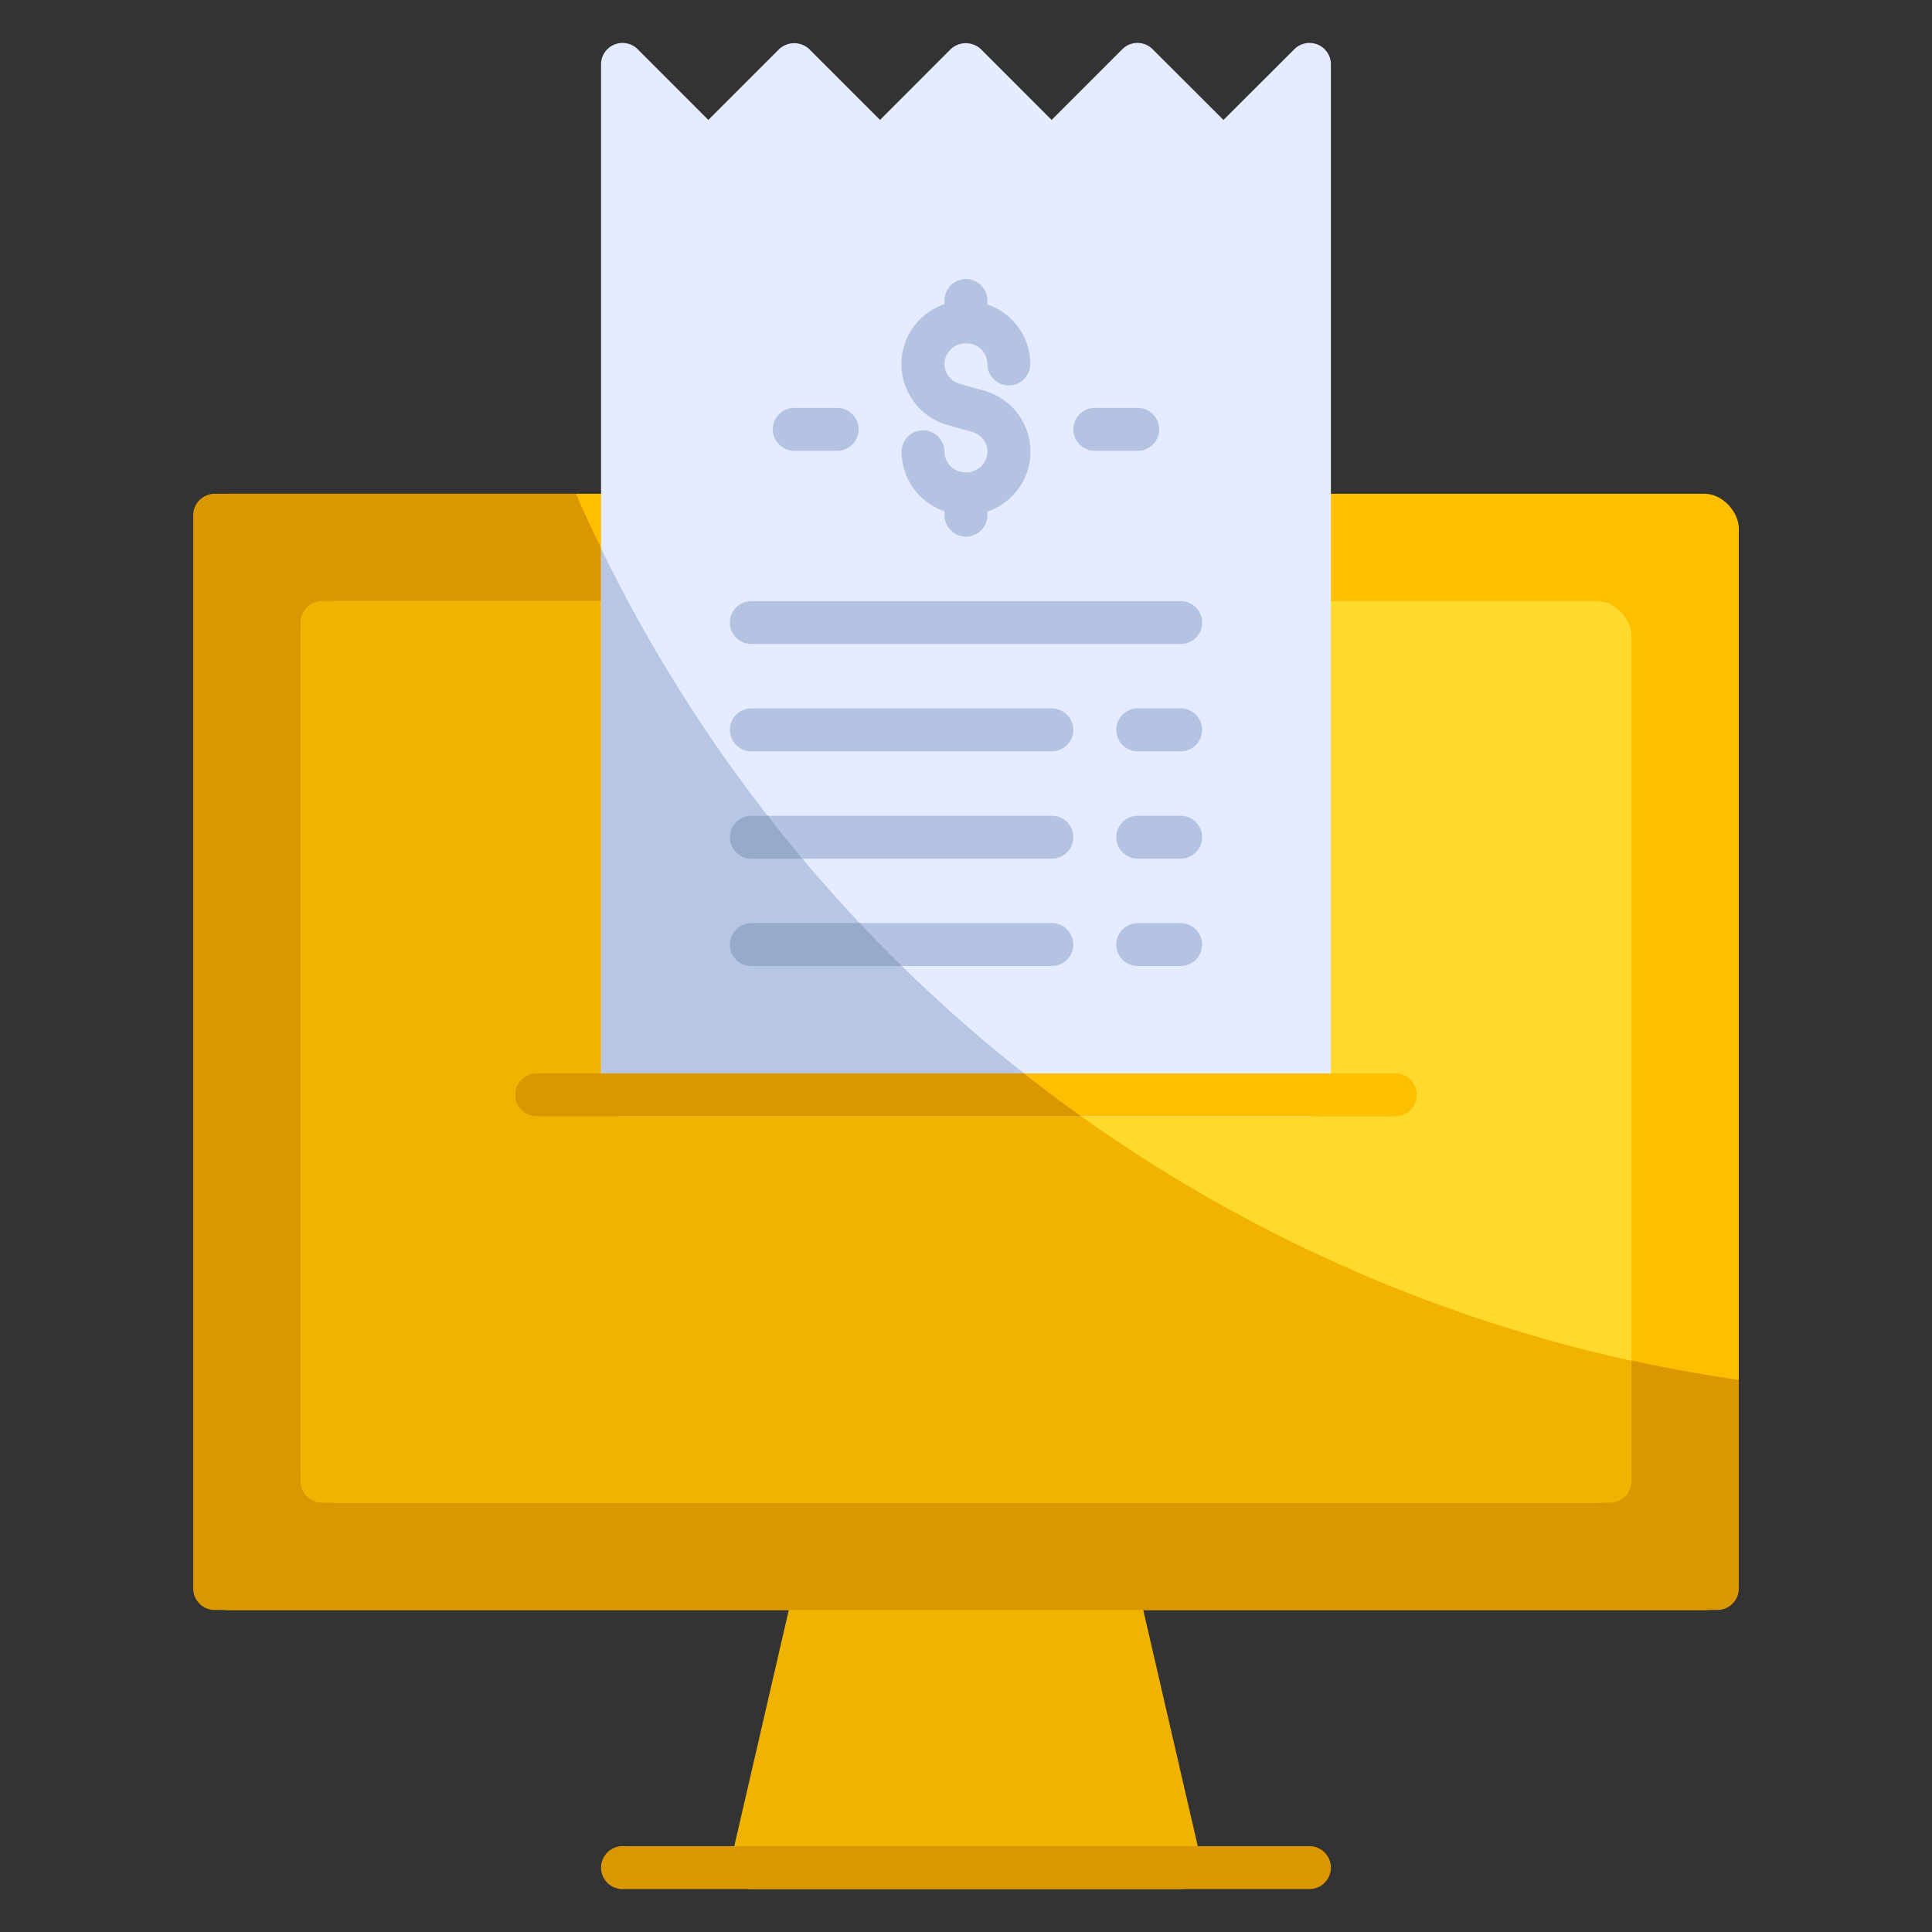
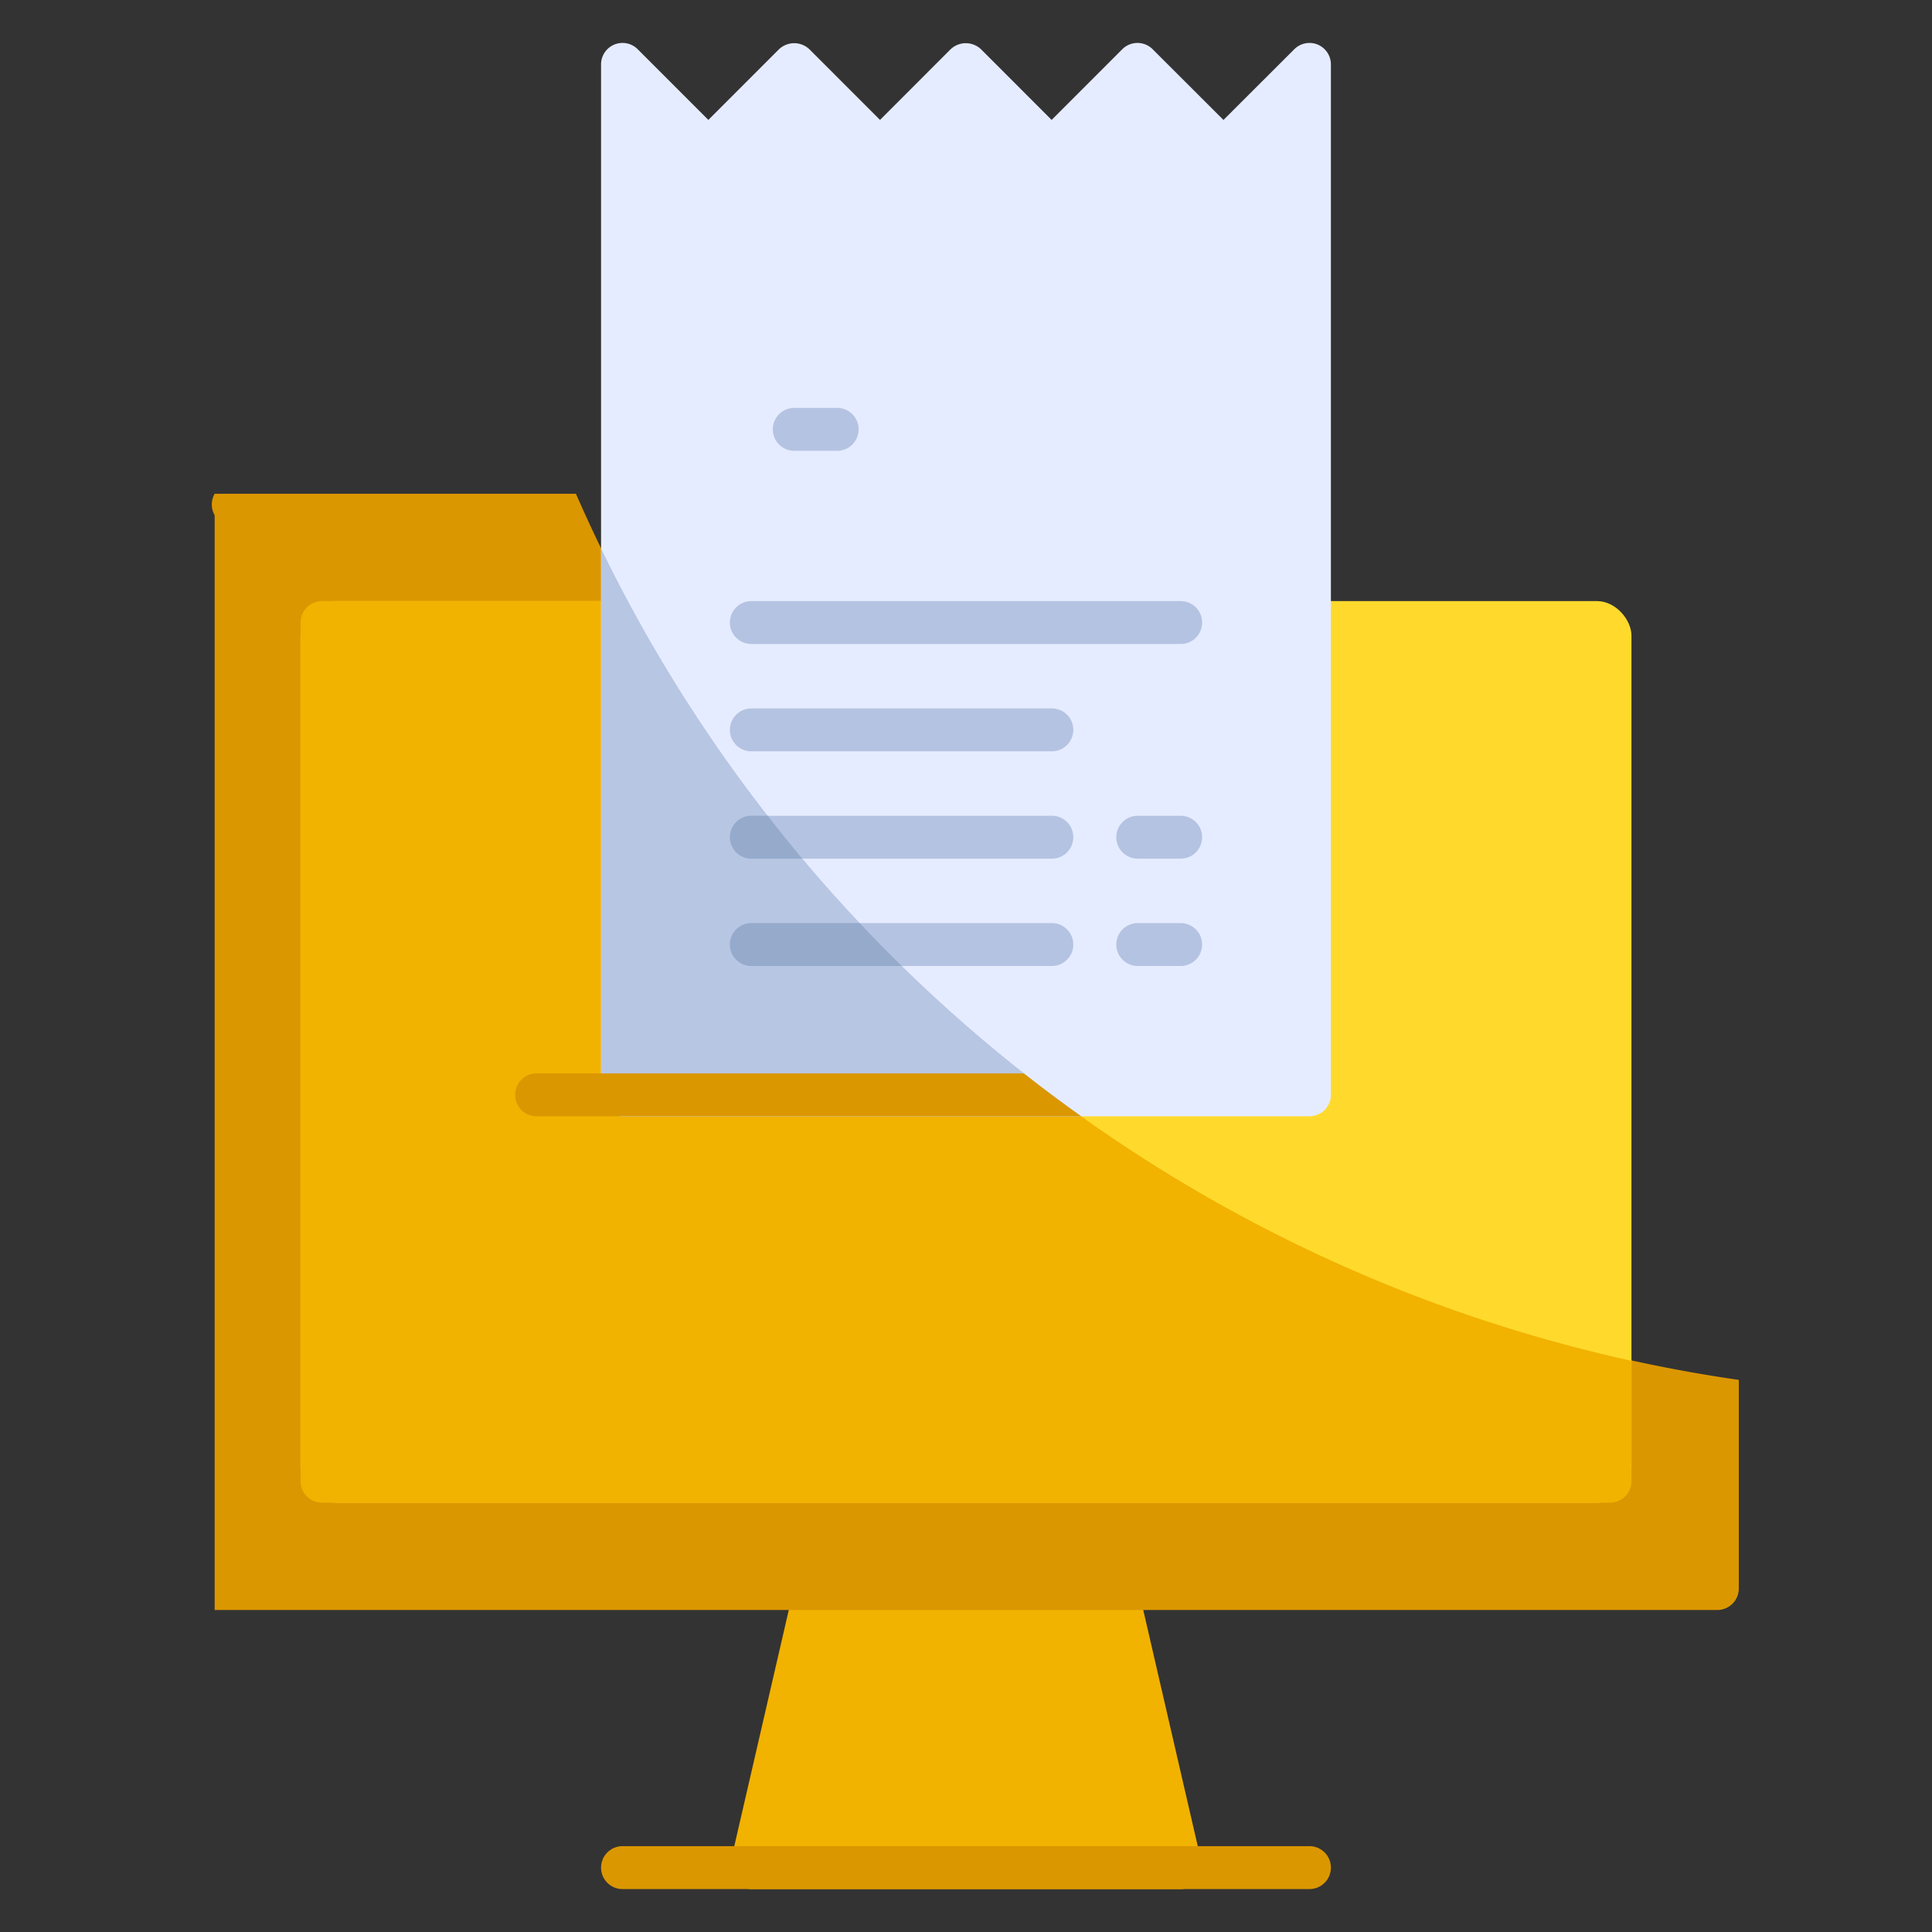
<svg xmlns="http://www.w3.org/2000/svg" width="56" height="56" viewBox="0 0 56 56">
  <rect x="0" y="0" width="56" height="56" fill="#333333" stroke="none" />
  <g id="offer" transform="translate(-359 -1821)">
    <g id="Rectangle_89" data-name="Rectangle 89" transform="translate(359 1821)" fill="#fff" stroke="#707070" stroke-width="1" opacity="0">
      <rect width="56" height="56" stroke="none" />
      <rect x="0.5" y="0.5" width="55" height="55" fill="none" />
    </g>
    <g id="Invoice_Online" data-name="Invoice Online" transform="translate(364.6 1822.245)">
      <path id="Path_185" data-name="Path 185" d="M46.673,80.571l-1.867-8.089A.622.622,0,0,0,44.2,72H35.489a.622.622,0,0,0-.606.482l-1.867,8.089a.622.622,0,0,0,.606.762H46.067a.622.622,0,0,0,.606-.762Z" transform="translate(-17.444 -27.822)" fill="#f2b200" />
-       <rect id="Rectangle_55" data-name="Rectangle 55" width="44.8" height="32.356" rx="1" transform="translate(0 13.067)" fill="#fdbf00" />
-       <path id="Path_186" data-name="Path 186" d="M52.8,47.685v6.048a.624.624,0,0,1-.622.622H8.622A.624.624,0,0,1,8,53.733V22.622A.624.624,0,0,1,8.622,22H19.094A43.568,43.568,0,0,0,52.8,47.685Z" transform="translate(-8 -8.933)" fill="#db9700" />
+       <path id="Path_186" data-name="Path 186" d="M52.8,47.685v6.048a.624.624,0,0,1-.622.622H8.622V22.622A.624.624,0,0,1,8.622,22H19.094A43.568,43.568,0,0,0,52.8,47.685Z" transform="translate(-8 -8.933)" fill="#db9700" />
      <rect id="Rectangle_56" data-name="Rectangle 56" width="38.578" height="26.133" rx="1" transform="translate(3.111 16.178)" fill="#ffda2d" />
      <path id="Path_187" data-name="Path 187" d="M51.578,49.02v3.491a.624.624,0,0,1-.622.622H13.622A.624.624,0,0,1,13,52.511V27.622A.624.624,0,0,1,13.622,27H22.5A43.6,43.6,0,0,0,51.578,49.02Z" transform="translate(-9.889 -10.822)" fill="#f2b200" />
      <path id="Path_188" data-name="Path 188" d="M47.772,1.047a.623.623,0,0,0-.678.135l-2.053,2.05-2.053-2.05a.622.622,0,0,0-.88,0L40.06,3.231,38.013,1.182a.641.641,0,0,0-.88,0L35.086,3.231,33.038,1.182a.641.641,0,0,0-.88,0L30.11,3.231,28.062,1.182A.622.622,0,0,0,27,1.622V31.489a.622.622,0,0,0,.622.622H47.533a.622.622,0,0,0,.622-.622V1.622a.622.622,0,0,0-.384-.575Z" transform="translate(-15.178 -1)" fill="#e6ecff" />
      <path id="Path_189" data-name="Path 189" d="M47.533,86.244H27.622a.622.622,0,1,1,0-1.244H47.533a.622.622,0,1,1,0,1.244Z" transform="translate(-15.178 -32.733)" fill="#db9700" />
-       <path id="Path_190" data-name="Path 190" d="M42.838,17.6a.6.6,0,0,1-.594-.594.622.622,0,0,0-1.244,0,1.824,1.824,0,0,0,1.244,1.723v.116a.622.622,0,0,0,1.244,0v-.107a1.832,1.832,0,0,0-.089-3.5l-.725-.207a.6.6,0,0,1-.431-.571.609.609,0,0,1,.65-.594.6.6,0,0,1,.594.594.622.622,0,1,0,1.244,0,1.824,1.824,0,0,0-1.244-1.723v-.116a.622.622,0,0,0-1.244,0v.107a1.832,1.832,0,0,0,.089,3.5l.725.207a.6.6,0,0,1,.431.571.609.609,0,0,1-.65.594Z" transform="translate(-20.467 -5.156)" fill="#b5c3e2" />
      <path id="Path_191" data-name="Path 191" d="M33.622,28.244H46.067a.622.622,0,0,0,0-1.244H33.622a.622.622,0,1,0,0,1.244Z" transform="translate(-17.444 -10.822)" fill="#b5c3e2" />
      <path id="Path_192" data-name="Path 192" d="M42.333,32H33.622a.622.622,0,1,0,0,1.244h8.711a.622.622,0,1,0,0-1.244Z" transform="translate(-17.444 -12.711)" fill="#b5c3e2" />
-       <path id="Path_193" data-name="Path 193" d="M52.867,32H51.622a.622.622,0,0,0,0,1.244h1.244a.622.622,0,0,0,0-1.244Z" transform="translate(-24.244 -12.711)" fill="#b5c3e2" />
      <path id="Path_194" data-name="Path 194" d="M52.867,37H51.622a.622.622,0,0,0,0,1.244h1.244a.622.622,0,0,0,0-1.244Z" transform="translate(-24.244 -14.6)" fill="#b5c3e2" />
      <path id="Path_195" data-name="Path 195" d="M52.867,42H51.622a.622.622,0,0,0,0,1.244h1.244a.622.622,0,0,0,0-1.244Z" transform="translate(-24.244 -16.489)" fill="#b5c3e2" />
-       <path id="Path_196" data-name="Path 196" d="M49.622,19.244h1.244a.622.622,0,0,0,0-1.244H49.622a.622.622,0,1,0,0,1.244Z" transform="translate(-23.489 -7.422)" fill="#b5c3e2" />
      <path id="Path_197" data-name="Path 197" d="M35.622,19.244h1.244a.622.622,0,0,0,0-1.244H35.622a.622.622,0,0,0,0,1.244Z" transform="translate(-18.2 -7.422)" fill="#b5c3e2" />
      <path id="Path_198" data-name="Path 198" d="M40.919,41.008h-13.3A.624.624,0,0,1,27,40.386V24.55A43.666,43.666,0,0,0,40.919,41.008Z" transform="translate(-15.178 -9.897)" fill="#b7c6e2" />
-       <path id="Path_199" data-name="Path 199" d="M48.511,50.244H23.622a.622.622,0,1,1,0-1.244H48.511a.622.622,0,1,1,0,1.244Z" transform="translate(-13.667 -19.133)" fill="#fdbf00" />
      <path id="Path_200" data-name="Path 200" d="M39.408,50.244H23.622a.622.622,0,1,1,0-1.244H37.74C38.288,49.429,38.842,49.846,39.408,50.244Z" transform="translate(-13.667 -19.133)" fill="#db9700" />
      <path id="Path_201" data-name="Path 201" d="M42.333,37H33.622a.622.622,0,1,0,0,1.244h8.711a.622.622,0,1,0,0-1.244Z" transform="translate(-17.444 -14.6)" fill="#b5c3e2" />
      <path id="Path_202" data-name="Path 202" d="M42.333,42H33.622a.622.622,0,1,0,0,1.244h8.711a.622.622,0,1,0,0-1.244Z" transform="translate(-17.444 -16.489)" fill="#b5c3e2" />
      <path id="Path_203" data-name="Path 203" d="M37.984,43.244H33.622a.622.622,0,1,1,0-1.244h3.142C37.163,42.423,37.567,42.84,37.984,43.244Z" transform="translate(-17.444 -16.489)" fill="#96aacc" />
      <path id="Path_204" data-name="Path 204" d="M35.1,38.244H33.622a.622.622,0,1,1,0-1.244H34.1C34.425,37.423,34.761,37.84,35.1,38.244Z" transform="translate(-17.444 -14.6)" fill="#96aacc" />
    </g>
  </g>
</svg>